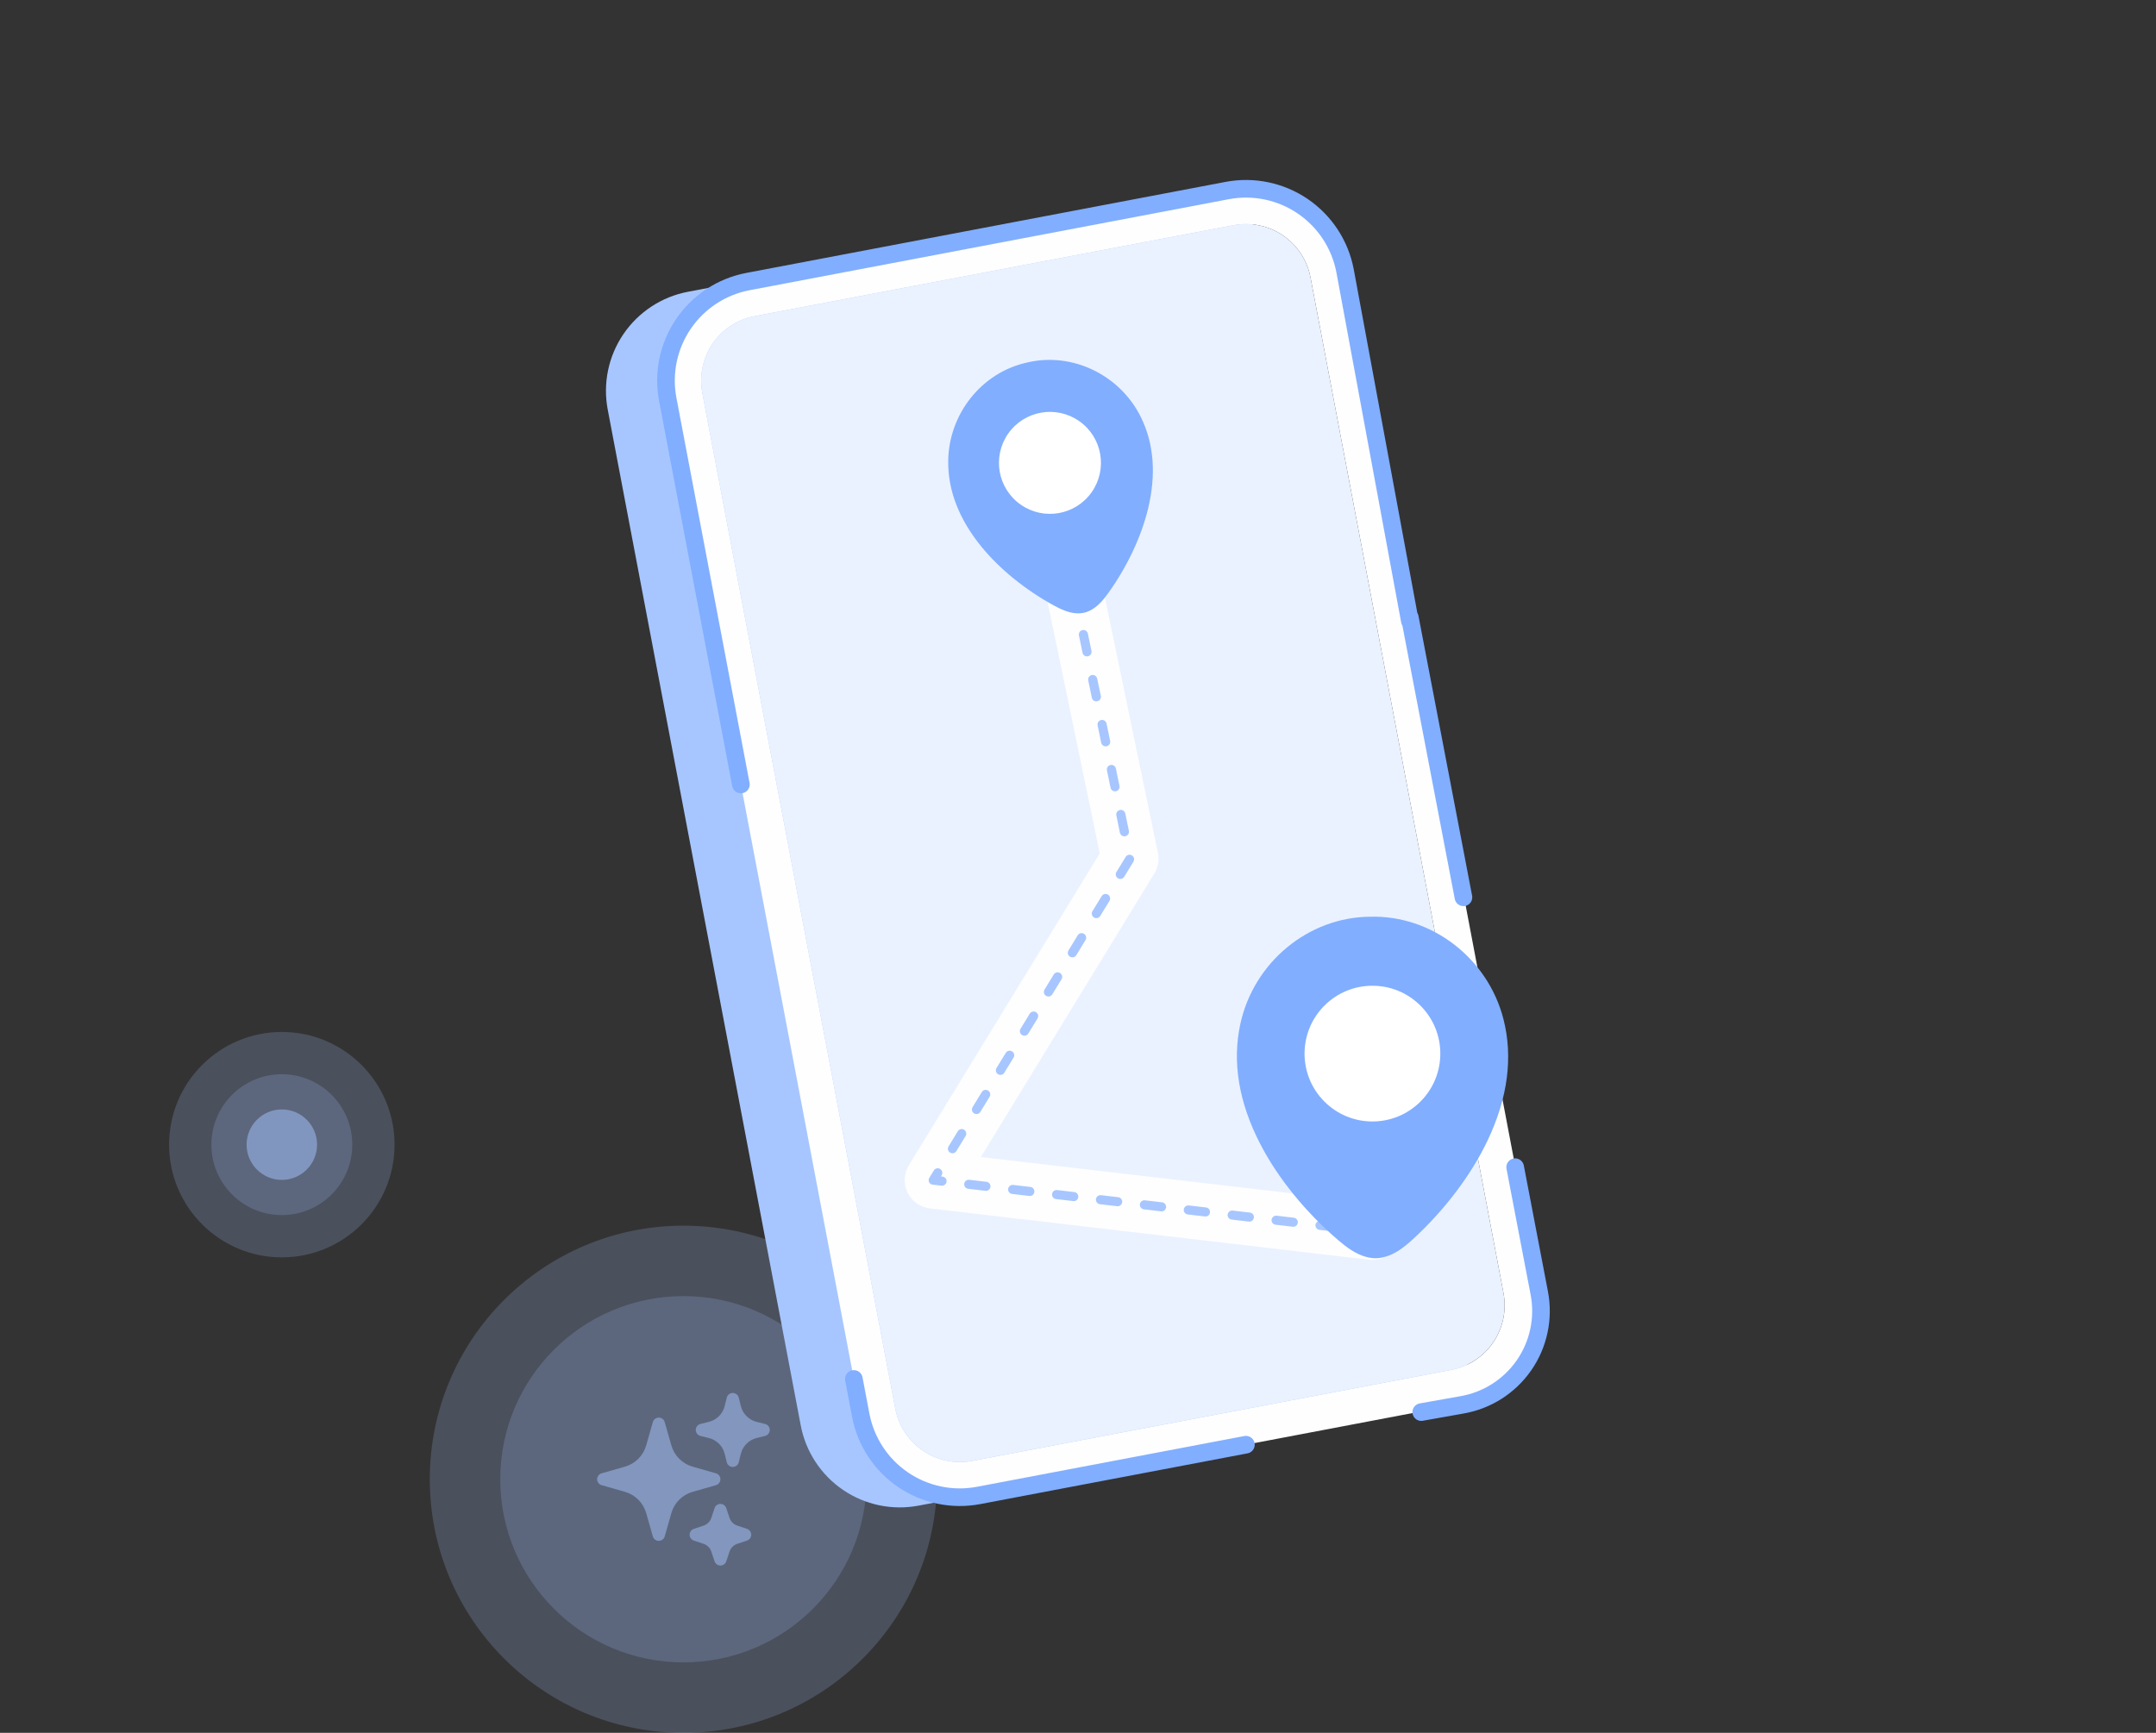
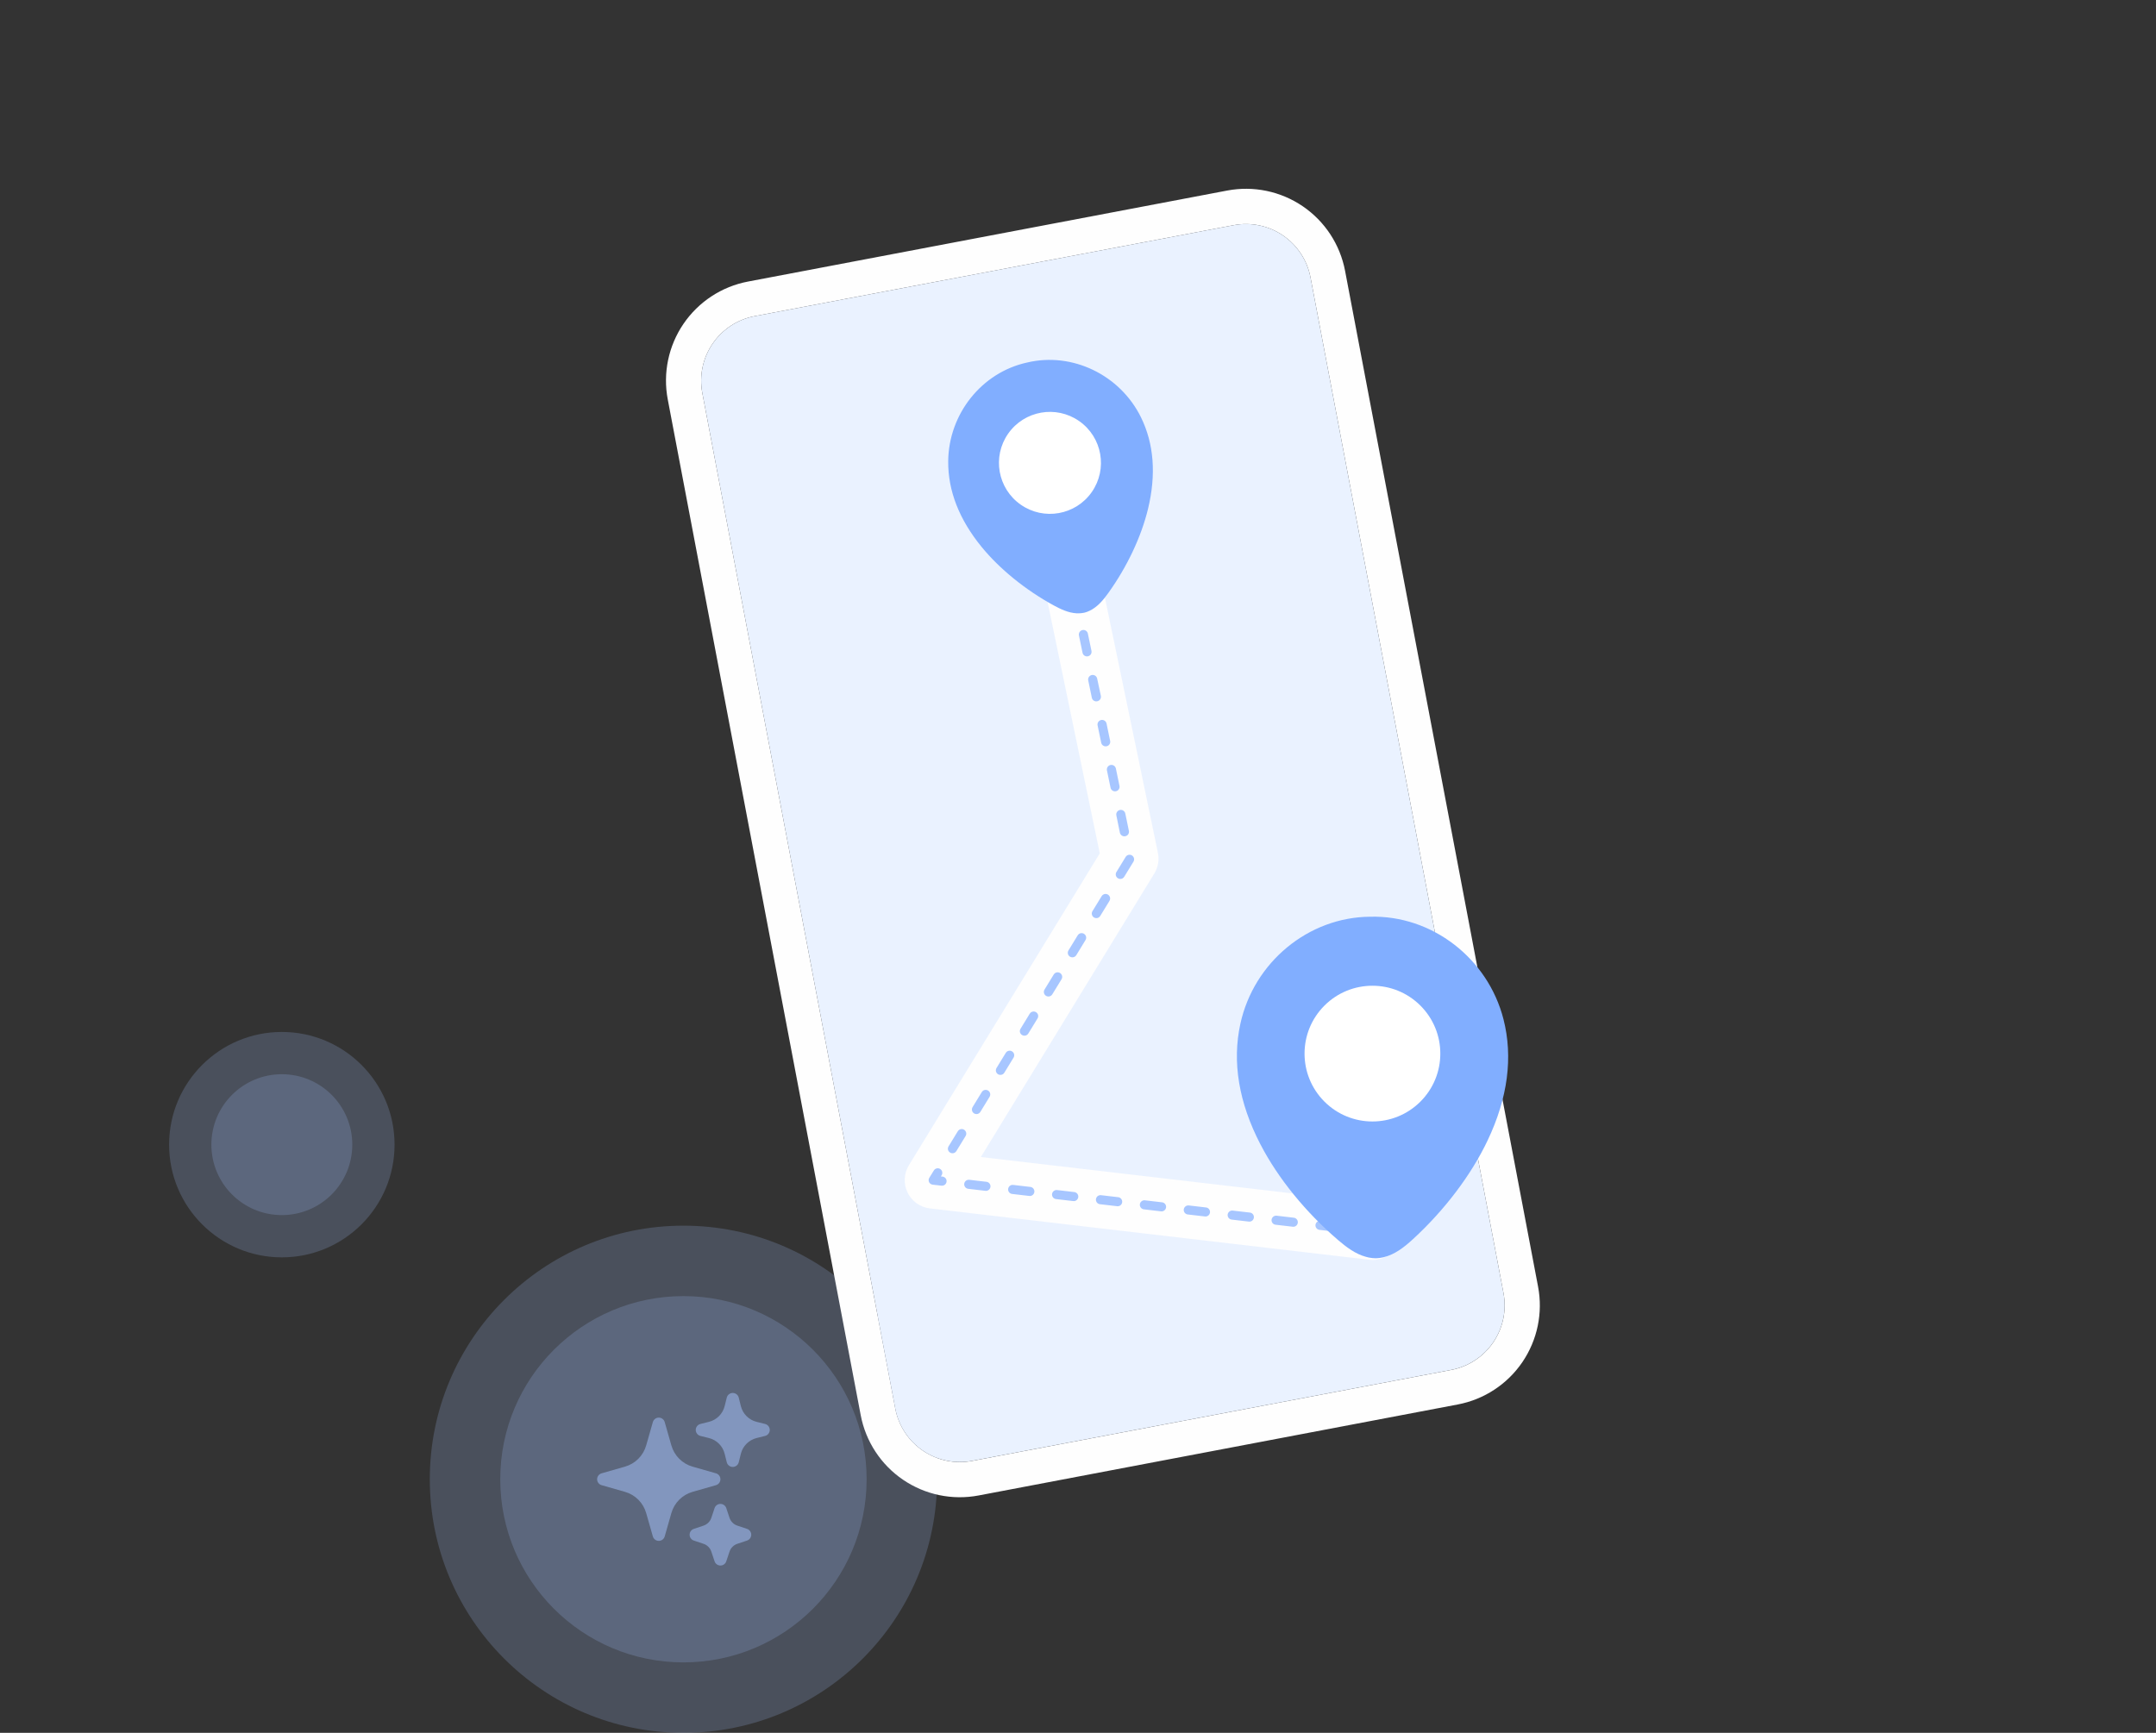
<svg xmlns="http://www.w3.org/2000/svg" width="612" height="492" viewBox="0 0 612 492" fill="none">
  <rect x="0" y="0" width="612" height="492" fill="#333333" stroke="none" />
  <circle opacity="0.2" cx="194" cy="420" r="72" fill="#A7C6FF" />
  <circle opacity="0.2" cx="194" cy="420" r="52" fill="#A7C6FF" />
  <g opacity="0.5">
    <path fill-rule="evenodd" clip-rule="evenodd" d="M187 402.5C187.38 402.5 187.75 402.624 188.054 402.853C188.357 403.082 188.578 403.404 188.682 403.769L190.579 410.41C190.988 411.84 191.754 413.143 192.806 414.194C193.857 415.246 195.16 416.012 196.59 416.421L203.231 418.318C203.596 418.422 203.917 418.643 204.146 418.947C204.375 419.25 204.499 419.62 204.499 420C204.499 420.38 204.375 420.75 204.146 421.053C203.917 421.357 203.596 421.578 203.231 421.682L196.59 423.579C195.16 423.988 193.857 424.754 192.806 425.806C191.754 426.857 190.988 428.16 190.579 429.59L188.682 436.231C188.578 436.596 188.357 436.917 188.053 437.146C187.75 437.375 187.38 437.499 187 437.499C186.62 437.499 186.25 437.375 185.947 437.146C185.643 436.917 185.422 436.596 185.318 436.231L183.421 429.59C183.012 428.16 182.246 426.857 181.194 425.806C180.143 424.754 178.84 423.988 177.41 423.579L170.769 421.682C170.404 421.578 170.083 421.357 169.854 421.053C169.625 420.75 169.501 420.38 169.501 420C169.501 419.62 169.625 419.25 169.854 418.947C170.083 418.643 170.404 418.422 170.769 418.318L177.41 416.421C178.84 416.012 180.143 415.246 181.194 414.194C182.246 413.143 183.012 411.84 183.421 410.41L185.318 403.769C185.422 403.404 185.643 403.082 185.946 402.853C186.25 402.624 186.62 402.5 187 402.5ZM208 395.5C208.39 395.5 208.77 395.63 209.077 395.87C209.385 396.11 209.604 396.447 209.699 396.825L210.301 399.243C210.851 401.436 212.564 403.149 214.757 403.699L217.175 404.301C217.554 404.395 217.891 404.614 218.132 404.922C218.373 405.229 218.504 405.609 218.504 406C218.504 406.391 218.373 406.771 218.132 407.078C217.891 407.386 217.554 407.605 217.175 407.699L214.757 408.301C212.564 408.851 210.851 410.564 210.301 412.757L209.699 415.175C209.605 415.554 209.386 415.891 209.078 416.132C208.771 416.373 208.391 416.504 208 416.504C207.609 416.504 207.229 416.373 206.921 416.132C206.614 415.891 206.395 415.554 206.301 415.175L205.699 412.757C205.43 411.68 204.873 410.697 204.088 409.912C203.303 409.127 202.32 408.57 201.243 408.301L198.825 407.699C198.446 407.605 198.109 407.386 197.868 407.078C197.627 406.771 197.496 406.391 197.496 406C197.496 405.609 197.627 405.229 197.868 404.922C198.109 404.614 198.446 404.395 198.825 404.301L201.243 403.699C202.32 403.43 203.303 402.873 204.088 402.088C204.873 401.303 205.43 400.32 205.699 399.243L206.301 396.825C206.396 396.447 206.615 396.11 206.922 395.87C207.23 395.63 207.61 395.5 208 395.5ZM204.5 427C204.867 427 205.226 427.115 205.524 427.33C205.822 427.545 206.045 427.848 206.161 428.197L207.081 430.957C207.431 432 208.247 432.822 209.293 433.169L212.053 434.091C212.401 434.208 212.703 434.431 212.917 434.728C213.131 435.026 213.246 435.383 213.246 435.75C213.246 436.117 213.131 436.474 212.917 436.772C212.703 437.069 212.401 437.292 212.053 437.409L209.293 438.331C208.25 438.681 207.428 439.497 207.081 440.543L206.159 443.303C206.042 443.651 205.819 443.953 205.522 444.167C205.224 444.381 204.867 444.496 204.5 444.496C204.133 444.496 203.776 444.381 203.478 444.167C203.181 443.953 202.958 443.651 202.841 443.303L201.919 440.543C201.747 440.028 201.458 439.56 201.074 439.176C200.69 438.792 200.222 438.503 199.707 438.331L196.947 437.409C196.599 437.292 196.297 437.069 196.083 436.772C195.869 436.474 195.754 436.117 195.754 435.75C195.754 435.383 195.869 435.026 196.083 434.728C196.297 434.431 196.599 434.208 196.947 434.091L199.707 433.169C200.75 432.819 201.572 432.003 201.919 430.957L202.841 428.197C202.957 427.849 203.18 427.546 203.477 427.331C203.775 427.116 204.133 427 204.5 427Z" fill="#A7C6FF" />
  </g>
-   <path d="M260.756 427.491L396.782 401.651C404.24 400.234 410.83 395.913 415.102 389.638C419.373 383.362 420.978 375.647 419.561 368.189L364.774 79.78C363.356 72.322 359.035 65.732 352.76 61.46C346.484 57.189 338.769 55.584 331.311 57.001L195.288 82.84C187.83 84.257 181.241 88.579 176.969 94.854C172.697 101.129 171.093 108.845 172.509 116.303L227.297 404.709C227.997 408.402 229.419 411.921 231.479 415.065C233.54 418.208 236.2 420.916 239.307 423.031C242.414 425.147 245.908 426.629 249.588 427.395C253.268 428.16 257.063 428.193 260.756 427.491Z" fill="#A7C6FF" />
  <path d="M381.806 76.873C380.386 69.417 376.064 62.829 369.789 58.559C363.514 54.29 355.8 52.687 348.343 54.103L212.323 79.943C204.866 81.361 198.277 85.683 194.006 91.958C189.735 98.233 188.131 105.948 189.548 113.405L244.326 401.828C245.743 409.286 250.066 415.875 256.341 420.147C262.617 424.419 270.333 426.023 277.791 424.606L413.814 398.767C421.272 397.35 427.862 393.028 432.134 386.753C436.405 380.478 438.01 372.763 436.593 365.305M426.784 367.168C427.7 372.024 426.653 377.045 423.873 381.131C421.092 385.216 416.805 388.032 411.951 388.961L275.928 414.797C271.072 415.714 266.051 414.667 261.966 411.887C257.881 409.106 255.066 404.818 254.138 399.964L199.351 111.539C198.439 106.685 199.489 101.669 202.27 97.588C205.051 93.507 209.336 90.695 214.186 89.768L350.21 63.932C355.064 63.015 360.084 64.061 364.169 66.84C368.253 69.62 371.068 73.906 371.996 78.758" fill="#FEFEFE" />
  <path d="M426.781 367.158C427.697 372.014 426.65 377.035 423.869 381.121C421.089 385.206 416.802 388.022 411.948 388.951L275.925 414.787C271.069 415.704 266.048 414.658 261.963 411.877C257.878 409.096 255.063 404.808 254.135 399.955L199.351 111.539C198.439 106.685 199.489 101.669 202.27 97.588C205.051 93.507 209.336 90.695 214.186 89.768L350.21 63.932C355.064 63.015 360.084 64.061 364.169 66.84C368.253 69.62 371.068 73.906 371.996 78.758" fill="#EAF2FF" />
-   <path d="M415.412 254.772L400.186 175.307M403.432 400.934L414.938 398.889C418.479 398.283 421.864 396.979 424.896 395.05C427.927 393.122 430.543 390.609 432.593 387.659C434.642 384.708 436.082 381.378 436.83 377.864C437.578 374.351 437.618 370.723 436.949 367.193L430.094 331.394M242.373 391.525L244.329 401.818C245.03 405.511 246.451 409.029 248.512 412.173C250.573 415.316 253.233 418.023 256.34 420.138C259.447 422.253 262.94 423.736 266.62 424.501C270.301 425.266 274.095 425.299 277.788 424.597L353.664 410.19M400.202 176.306L381.806 76.873C380.386 69.417 376.064 62.829 369.789 58.559C363.514 54.29 355.8 52.687 348.343 54.103L212.323 79.943C204.866 81.361 198.277 85.683 194.006 91.958C189.735 98.233 188.131 105.948 189.548 113.405L210.306 222.734" stroke="#81AEFF" stroke-width="5" stroke-linecap="round" stroke-linejoin="round" />
  <path d="M389.588 357.73C389.267 357.73 388.947 357.711 388.628 357.672L263.964 343.105C262.614 342.948 261.326 342.453 260.218 341.667C259.11 340.88 258.218 339.828 257.623 338.606C257.029 337.384 256.752 336.032 256.818 334.675C256.884 333.318 257.29 331.999 257.999 330.84L312.182 242.296L297.5 171.567C297.063 169.465 297.48 167.276 298.657 165.481C299.835 163.686 301.678 162.433 303.78 161.996C305.882 161.56 308.071 161.976 309.866 163.154C311.661 164.332 312.914 166.174 313.351 168.276L328.686 242.142C329.102 244.157 328.737 246.255 327.665 248.01L278.422 328.513L390.517 341.61C392.563 341.855 394.439 342.872 395.762 344.452C397.084 346.032 397.755 348.057 397.637 350.114C397.518 352.172 396.62 354.106 395.124 355.524C393.629 356.942 391.649 357.737 389.588 357.746V357.73Z" fill="#FEFEFE" />
-   <path d="M305.917 173.594C305.616 173.6 305.323 173.5 305.089 173.311C304.855 173.123 304.695 172.858 304.636 172.563L304.143 170.184C304.109 170.018 304.107 169.846 304.139 169.679C304.171 169.512 304.235 169.353 304.329 169.211C304.422 169.069 304.543 168.947 304.683 168.851C304.824 168.755 304.982 168.689 305.148 168.654C305.315 168.62 305.486 168.618 305.653 168.65C305.82 168.682 305.979 168.746 306.122 168.84C306.264 168.933 306.386 169.054 306.482 169.194C306.577 169.335 306.644 169.493 306.678 169.659L307.175 172.035C307.244 172.371 307.177 172.722 306.989 173.009C306.8 173.297 306.506 173.498 306.169 173.568C306.086 173.584 306.001 173.593 305.917 173.594Z" fill="#8EB8FF" />
  <path d="M270.37 327.443C270.131 327.444 269.898 327.377 269.695 327.251C269.548 327.164 269.421 327.048 269.319 326.911C269.218 326.773 269.146 326.617 269.106 326.452C269.066 326.286 269.059 326.114 269.087 325.945C269.114 325.777 269.175 325.616 269.266 325.471L271.885 321.191C271.973 321.046 272.09 320.92 272.228 320.82C272.365 320.72 272.521 320.648 272.687 320.608C272.852 320.568 273.024 320.562 273.192 320.588C273.36 320.615 273.521 320.674 273.666 320.763C273.811 320.852 273.937 320.969 274.037 321.107C274.137 321.244 274.209 321.4 274.249 321.566C274.289 321.731 274.295 321.903 274.269 322.071C274.242 322.239 274.182 322.4 274.094 322.545L271.475 326.822C271.36 327.013 271.198 327.17 271.005 327.279C270.811 327.388 270.592 327.445 270.37 327.443ZM277.177 316.318C276.947 316.318 276.721 316.256 276.522 316.14C276.324 316.023 276.16 315.856 276.048 315.655C275.935 315.454 275.878 315.227 275.882 314.997C275.887 314.767 275.952 314.542 276.072 314.346L278.691 310.066C278.87 309.773 279.158 309.563 279.492 309.482C279.826 309.402 280.178 309.457 280.471 309.637C280.764 309.816 280.974 310.104 281.054 310.438C281.135 310.771 281.079 311.124 280.9 311.417L278.281 315.697C278.167 315.887 278.005 316.045 277.811 316.154C277.617 316.263 277.399 316.319 277.177 316.318ZM283.983 305.19C283.751 305.194 283.523 305.136 283.322 305.02C283.121 304.905 282.955 304.738 282.841 304.536C282.728 304.334 282.672 304.105 282.678 303.873C282.685 303.641 282.754 303.416 282.879 303.221L285.497 298.94C285.677 298.647 285.965 298.437 286.299 298.357C286.632 298.277 286.985 298.332 287.277 298.511C287.57 298.69 287.78 298.979 287.861 299.312C287.941 299.646 287.886 299.998 287.706 300.291L285.088 304.572C284.974 304.76 284.813 304.916 284.621 305.024C284.429 305.132 284.213 305.189 283.993 305.19H283.983ZM290.79 294.064C290.552 294.065 290.319 293.999 290.117 293.872C289.971 293.785 289.843 293.669 289.742 293.532C289.641 293.394 289.568 293.238 289.528 293.072C289.488 292.907 289.482 292.734 289.509 292.566C289.537 292.398 289.598 292.237 289.688 292.092L292.304 287.815C292.483 287.522 292.771 287.312 293.105 287.232C293.439 287.151 293.791 287.207 294.084 287.386C294.377 287.565 294.587 287.853 294.667 288.187C294.748 288.521 294.692 288.873 294.513 289.166L291.897 293.443C291.783 293.634 291.62 293.792 291.426 293.901C291.232 294.01 291.012 294.066 290.79 294.064ZM297.596 282.939C297.366 282.938 297.141 282.876 296.943 282.759C296.745 282.642 296.581 282.475 296.469 282.275C296.357 282.074 296.301 281.847 296.305 281.617C296.309 281.387 296.375 281.163 296.495 280.967L299.113 276.686C299.202 276.541 299.319 276.415 299.457 276.315C299.594 276.215 299.75 276.143 299.916 276.104C300.081 276.064 300.253 276.057 300.421 276.084C300.589 276.111 300.75 276.17 300.895 276.259C301.04 276.348 301.166 276.465 301.266 276.602C301.366 276.74 301.438 276.896 301.478 277.061C301.518 277.227 301.524 277.398 301.498 277.566C301.471 277.734 301.411 277.896 301.323 278.041L298.704 282.318C298.589 282.509 298.427 282.666 298.232 282.775C298.038 282.884 297.819 282.941 297.596 282.939ZM304.406 271.81C304.174 271.815 303.945 271.757 303.744 271.641C303.543 271.526 303.377 271.359 303.264 271.157C303.151 270.955 303.094 270.726 303.101 270.494C303.107 270.262 303.177 270.037 303.301 269.842L305.92 265.561C306.009 265.416 306.125 265.29 306.263 265.19C306.4 265.09 306.556 265.018 306.721 264.978C306.886 264.938 307.058 264.931 307.226 264.958C307.394 264.984 307.555 265.043 307.7 265.132C307.845 265.221 307.971 265.337 308.071 265.475C308.171 265.612 308.243 265.768 308.283 265.933C308.323 266.099 308.33 266.27 308.303 266.438C308.277 266.606 308.218 266.767 308.129 266.912L305.51 271.205C305.394 271.393 305.231 271.547 305.037 271.653C304.844 271.759 304.626 271.813 304.406 271.81ZM311.206 260.685C310.967 260.685 310.733 260.619 310.53 260.493C310.238 260.314 310.028 260.025 309.948 259.692C309.867 259.358 309.922 259.006 310.101 258.713L312.72 254.436C312.809 254.291 312.925 254.165 313.063 254.065C313.2 253.964 313.356 253.892 313.521 253.853C313.686 253.813 313.858 253.806 314.026 253.832C314.194 253.859 314.355 253.918 314.5 254.007C314.645 254.096 314.771 254.212 314.871 254.349C314.971 254.487 315.043 254.643 315.083 254.808C315.123 254.973 315.13 255.145 315.103 255.313C315.077 255.481 315.018 255.642 314.929 255.787L312.31 260.067C312.195 260.257 312.033 260.414 311.84 260.522C311.646 260.631 311.428 260.687 311.206 260.685ZM318.012 249.56C317.773 249.56 317.539 249.493 317.337 249.368C317.19 249.28 317.063 249.164 316.962 249.027C316.861 248.889 316.789 248.733 316.749 248.567C316.71 248.401 316.704 248.229 316.731 248.061C316.759 247.893 316.82 247.732 316.911 247.588L319.526 243.307C319.706 243.014 319.995 242.805 320.329 242.725C320.663 242.644 321.015 242.7 321.308 242.88C321.601 243.059 321.811 243.348 321.891 243.682C321.971 244.016 321.915 244.369 321.735 244.662L319.12 248.939C319.004 249.127 318.843 249.284 318.65 249.392C318.457 249.501 318.24 249.559 318.019 249.56H318.012ZM319.168 237.452C318.868 237.454 318.576 237.352 318.343 237.163C318.11 236.975 317.949 236.711 317.887 236.418L316.888 231.506C316.818 231.17 316.885 230.82 317.073 230.533C317.261 230.245 317.556 230.045 317.892 229.975C318.228 229.904 318.579 229.971 318.866 230.159C319.153 230.347 319.354 230.642 319.424 230.978L320.442 235.893C320.479 236.059 320.481 236.231 320.451 236.398C320.42 236.566 320.356 236.726 320.262 236.868C320.169 237.011 320.048 237.133 319.907 237.228C319.766 237.324 319.607 237.39 319.44 237.423C319.353 237.442 319.264 237.451 319.174 237.452H319.168ZM316.517 224.678C316.216 224.683 315.924 224.583 315.689 224.395C315.455 224.206 315.295 223.942 315.236 223.647L314.218 218.736C314.184 218.569 314.182 218.397 314.214 218.23C314.245 218.063 314.31 217.904 314.403 217.762C314.496 217.619 314.616 217.497 314.757 217.401C314.897 217.305 315.056 217.238 315.222 217.204C315.388 217.169 315.56 217.167 315.727 217.199C315.894 217.231 316.054 217.295 316.196 217.388C316.338 217.481 316.461 217.602 316.556 217.742C316.652 217.883 316.719 218.041 316.754 218.207L317.772 223.122C317.808 223.288 317.811 223.461 317.78 223.628C317.749 223.796 317.685 223.956 317.591 224.098C317.498 224.241 317.376 224.363 317.235 224.458C317.093 224.553 316.934 224.619 316.767 224.652C316.687 224.669 316.605 224.677 316.523 224.678H316.517ZM313.866 211.907C313.566 211.912 313.273 211.812 313.039 211.624C312.804 211.435 312.644 211.171 312.586 210.876L311.564 205.965C311.53 205.798 311.528 205.626 311.56 205.459C311.592 205.292 311.656 205.132 311.749 204.99C311.843 204.847 311.963 204.725 312.104 204.629C312.245 204.533 312.403 204.466 312.57 204.431C312.736 204.396 312.908 204.395 313.075 204.427C313.243 204.458 313.402 204.523 313.544 204.616C313.687 204.71 313.81 204.83 313.905 204.971C314.001 205.112 314.068 205.27 314.103 205.436L315.121 210.351C315.158 210.517 315.16 210.69 315.129 210.857C315.098 211.025 315.034 211.185 314.94 211.327C314.847 211.47 314.726 211.592 314.584 211.687C314.442 211.783 314.283 211.848 314.116 211.881C314.036 211.898 313.954 211.906 313.873 211.907H313.866ZM311.206 199.136C310.905 199.142 310.612 199.041 310.378 198.853C310.144 198.665 309.984 198.4 309.925 198.105L308.904 193.194C308.834 192.858 308.9 192.507 309.088 192.22C309.277 191.933 309.571 191.732 309.907 191.662C310.244 191.592 310.594 191.658 310.881 191.846C311.169 192.035 311.369 192.329 311.439 192.666L312.486 197.57C312.555 197.907 312.489 198.257 312.3 198.545C312.112 198.832 311.817 199.033 311.481 199.104C311.391 199.125 311.298 199.135 311.206 199.136ZM308.568 186.365C308.267 186.371 307.974 186.271 307.74 186.082C307.506 185.894 307.346 185.629 307.287 185.334L306.266 180.423C306.231 180.256 306.229 180.085 306.261 179.918C306.293 179.751 306.357 179.591 306.45 179.449C306.543 179.307 306.664 179.184 306.804 179.089C306.945 178.993 307.103 178.926 307.269 178.891C307.436 178.856 307.608 178.855 307.775 178.886C307.942 178.918 308.101 178.982 308.243 179.076C308.385 179.169 308.508 179.289 308.604 179.43C308.699 179.57 308.767 179.728 308.801 179.895L309.823 184.806C309.892 185.142 309.825 185.493 309.636 185.78C309.448 186.067 309.154 186.268 308.817 186.339C308.735 186.356 308.651 186.365 308.568 186.365Z" fill="#A7C6FF" />
  <path d="M267.325 336.641H267.175L264.764 336.36C264.546 336.339 264.336 336.263 264.156 336.138C263.976 336.014 263.83 335.845 263.734 335.648C263.637 335.451 263.593 335.232 263.606 335.013C263.618 334.794 263.686 334.582 263.804 334.397L265.084 332.326C265.263 332.033 265.552 331.823 265.885 331.743C266.219 331.662 266.571 331.718 266.864 331.897C267.157 332.076 267.367 332.364 267.447 332.698C267.528 333.032 267.472 333.384 267.293 333.677L267.082 334.019L267.482 334.067C267.824 334.087 268.144 334.242 268.372 334.498C268.6 334.755 268.717 335.091 268.697 335.433C268.677 335.775 268.522 336.095 268.266 336.323C268.01 336.551 267.674 336.668 267.331 336.648L267.325 336.641Z" fill="#A7C6FF" />
  <path d="M379.497 349.752H379.347L374.545 349.191C374.205 349.151 373.895 348.978 373.683 348.71C373.471 348.442 373.375 348.1 373.414 347.76C373.454 347.421 373.628 347.111 373.896 346.899C374.164 346.687 374.506 346.59 374.845 346.63L379.648 347.19C379.99 347.21 380.31 347.365 380.538 347.622C380.766 347.878 380.883 348.214 380.863 348.556C380.843 348.898 380.688 349.218 380.432 349.446C380.176 349.674 379.84 349.791 379.497 349.771V349.752ZM367.034 348.295H366.883L362.081 347.735C361.741 347.695 361.431 347.522 361.22 347.253C361.008 346.985 360.911 346.643 360.951 346.304C360.991 345.964 361.164 345.654 361.432 345.442C361.701 345.23 362.042 345.134 362.382 345.173L367.184 345.734C367.526 345.754 367.847 345.909 368.075 346.165C368.302 346.421 368.419 346.757 368.399 347.099C368.379 347.441 368.224 347.762 367.968 347.989C367.712 348.217 367.376 348.334 367.034 348.314V348.295ZM354.57 346.838H354.42L349.617 346.278C349.278 346.239 348.968 346.066 348.756 345.798C348.543 345.53 348.446 345.188 348.486 344.849C348.525 344.509 348.698 344.199 348.966 343.987C349.234 343.774 349.576 343.677 349.915 343.717L354.718 344.277C355.06 344.297 355.38 344.452 355.608 344.708C355.836 344.964 355.952 345.3 355.932 345.642C355.913 345.985 355.757 346.305 355.501 346.533C355.245 346.761 354.909 346.877 354.567 346.857L354.57 346.838ZM342.107 345.382H341.956L337.154 344.821C336.814 344.781 336.504 344.608 336.292 344.34C336.081 344.071 335.984 343.73 336.024 343.39C336.064 343.051 336.237 342.741 336.505 342.529C336.774 342.317 337.115 342.22 337.455 342.26L342.257 342.82C342.599 342.84 342.92 342.995 343.147 343.251C343.375 343.507 343.492 343.844 343.472 344.186C343.452 344.528 343.297 344.848 343.041 345.076C342.785 345.304 342.449 345.421 342.107 345.401V345.382ZM329.643 343.925H329.493L324.69 343.365C324.522 343.345 324.36 343.292 324.212 343.21C324.064 343.127 323.934 343.016 323.829 342.883C323.617 342.615 323.52 342.273 323.56 341.934C323.6 341.594 323.773 341.284 324.042 341.072C324.31 340.86 324.652 340.763 324.991 340.803L329.794 341.364C330.136 341.384 330.456 341.539 330.684 341.795C330.912 342.051 331.029 342.387 331.009 342.729C330.989 343.071 330.834 343.392 330.577 343.619C330.321 343.847 329.985 343.964 329.643 343.944V343.925ZM317.18 342.468H317.029L312.227 341.908C312.059 341.888 311.896 341.835 311.748 341.753C311.6 341.67 311.47 341.559 311.365 341.426C311.26 341.294 311.183 341.141 311.137 340.978C311.091 340.815 311.077 340.645 311.097 340.477C311.116 340.309 311.169 340.146 311.252 339.998C311.334 339.85 311.445 339.72 311.578 339.615C311.711 339.51 311.863 339.433 312.026 339.387C312.189 339.34 312.36 339.327 312.528 339.347L317.33 339.907C317.672 339.927 317.992 340.082 318.22 340.338C318.448 340.594 318.565 340.93 318.545 341.272C318.525 341.615 318.37 341.935 318.114 342.163C317.858 342.391 317.522 342.507 317.18 342.487V342.468ZM304.716 341.011H304.566L299.763 340.451C299.595 340.431 299.432 340.379 299.285 340.296C299.137 340.214 299.007 340.103 298.902 339.97C298.797 339.837 298.719 339.685 298.673 339.522C298.627 339.359 298.613 339.188 298.633 339.02C298.653 338.852 298.706 338.689 298.788 338.542C298.871 338.394 298.982 338.264 299.115 338.159C299.248 338.054 299.4 337.976 299.563 337.93C299.726 337.884 299.896 337.87 300.064 337.89L304.867 338.45C305.209 338.47 305.529 338.625 305.757 338.881C305.985 339.137 306.101 339.474 306.082 339.816C306.062 340.158 305.906 340.478 305.65 340.706C305.394 340.934 305.058 341.051 304.716 341.031V341.011ZM292.253 339.555H292.102L287.3 338.995C287.132 338.975 286.969 338.922 286.821 338.839C286.673 338.757 286.543 338.646 286.438 338.513C286.333 338.38 286.256 338.228 286.209 338.065C286.163 337.902 286.15 337.732 286.17 337.563C286.189 337.395 286.242 337.233 286.325 337.085C286.407 336.937 286.518 336.807 286.651 336.702C286.784 336.597 286.936 336.519 287.099 336.473C287.262 336.427 287.433 336.414 287.601 336.433L292.403 336.994C292.745 337.014 293.065 337.169 293.293 337.425C293.521 337.681 293.638 338.017 293.618 338.359C293.598 338.701 293.443 339.021 293.187 339.249C292.931 339.477 292.595 339.594 292.253 339.574V339.555ZM279.789 338.098H279.639L274.836 337.538C274.668 337.518 274.505 337.465 274.358 337.383C274.21 337.3 274.08 337.189 273.975 337.056C273.87 336.923 273.792 336.771 273.746 336.608C273.7 336.445 273.686 336.275 273.706 336.107C273.726 335.939 273.779 335.776 273.861 335.628C273.944 335.48 274.055 335.35 274.188 335.245C274.32 335.14 274.473 335.063 274.636 335.016C274.799 334.97 274.969 334.957 275.137 334.977L279.939 335.537C280.282 335.557 280.602 335.712 280.83 335.968C281.058 336.224 281.174 336.56 281.154 336.902C281.134 337.244 280.979 337.565 280.723 337.793C280.467 338.02 280.131 338.137 279.789 338.117V338.098Z" fill="#A7C6FF" />
-   <path d="M389.579 350.923H389.428L387.018 350.642C386.85 350.622 386.687 350.57 386.539 350.487C386.391 350.405 386.261 350.294 386.156 350.161C386.051 350.029 385.973 349.876 385.927 349.714C385.88 349.551 385.867 349.38 385.886 349.212C385.906 349.044 385.958 348.881 386.041 348.733C386.123 348.586 386.234 348.455 386.366 348.35C386.499 348.245 386.651 348.167 386.814 348.121C386.977 348.075 387.147 348.061 387.315 348.08L389.729 348.362C390.071 348.382 390.391 348.537 390.619 348.793C390.847 349.049 390.964 349.385 390.944 349.728C390.924 350.07 390.769 350.39 390.513 350.618C390.257 350.846 389.921 350.963 389.579 350.943V350.923Z" fill="#8EB8FF" />
  <path d="M305.584 174.132C303.266 174.004 301.102 172.976 299.062 171.868C291.026 167.46 283.765 161.559 278.614 155.256C272.265 147.479 269.083 139.309 269.157 130.972C269.272 117.526 278.694 105.718 291.567 102.927C304.358 99.879 317.958 106.429 323.887 118.508C327.562 125.994 328.231 134.737 325.875 144.495C323.954 152.409 319.971 160.871 314.634 168.324C313.175 170.364 311.507 172.393 309.192 173.463C308.73 173.677 308.248 173.848 307.754 173.972H307.719C307.219 174.076 306.709 174.131 306.198 174.138C305.99 174.148 305.785 174.141 305.584 174.132Z" fill="#81AEFF" />
  <path d="M309.905 139.716C314.485 133.162 312.886 124.136 306.332 119.556C299.779 114.976 290.753 116.575 286.172 123.129C281.592 129.682 283.192 138.708 289.745 143.289C296.299 147.869 305.325 146.269 309.905 139.716Z" fill="white" />
  <path d="M387.754 356.853C384.77 356.055 382.209 354.122 379.875 352.127C370.61 344.191 362.76 334.519 357.785 324.914C351.635 313.069 349.717 301.543 352.086 290.699C355.905 273.197 371.401 260.403 388.926 260.285C406.419 259.798 422.35 272.044 426.781 289.403C429.524 300.157 428.01 311.727 422.276 323.797C417.628 333.587 410.11 343.521 401.146 351.775C398.691 354.032 395.96 356.222 392.656 356.984C391.994 357.136 391.32 357.226 390.642 357.253H390.594C389.914 357.252 389.235 357.185 388.567 357.054C388.286 356.99 388.015 356.923 387.754 356.853Z" fill="#81AEFF" />
  <path d="M403.203 312.775C410.729 305.25 410.729 293.049 403.203 285.523C395.678 277.998 383.477 277.998 375.951 285.523C368.426 293.049 368.426 305.25 375.951 312.775C383.477 320.301 395.678 320.3 403.203 312.775Z" fill="white" />
  <circle opacity="0.2" cx="80" cy="325" r="32" fill="#A7C6FF" />
  <circle opacity="0.2" cx="80" cy="325" r="20" fill="#A7C6FF" />
-   <circle opacity="0.5" cx="80" cy="325" r="10" fill="#A7C6FF" />
</svg>